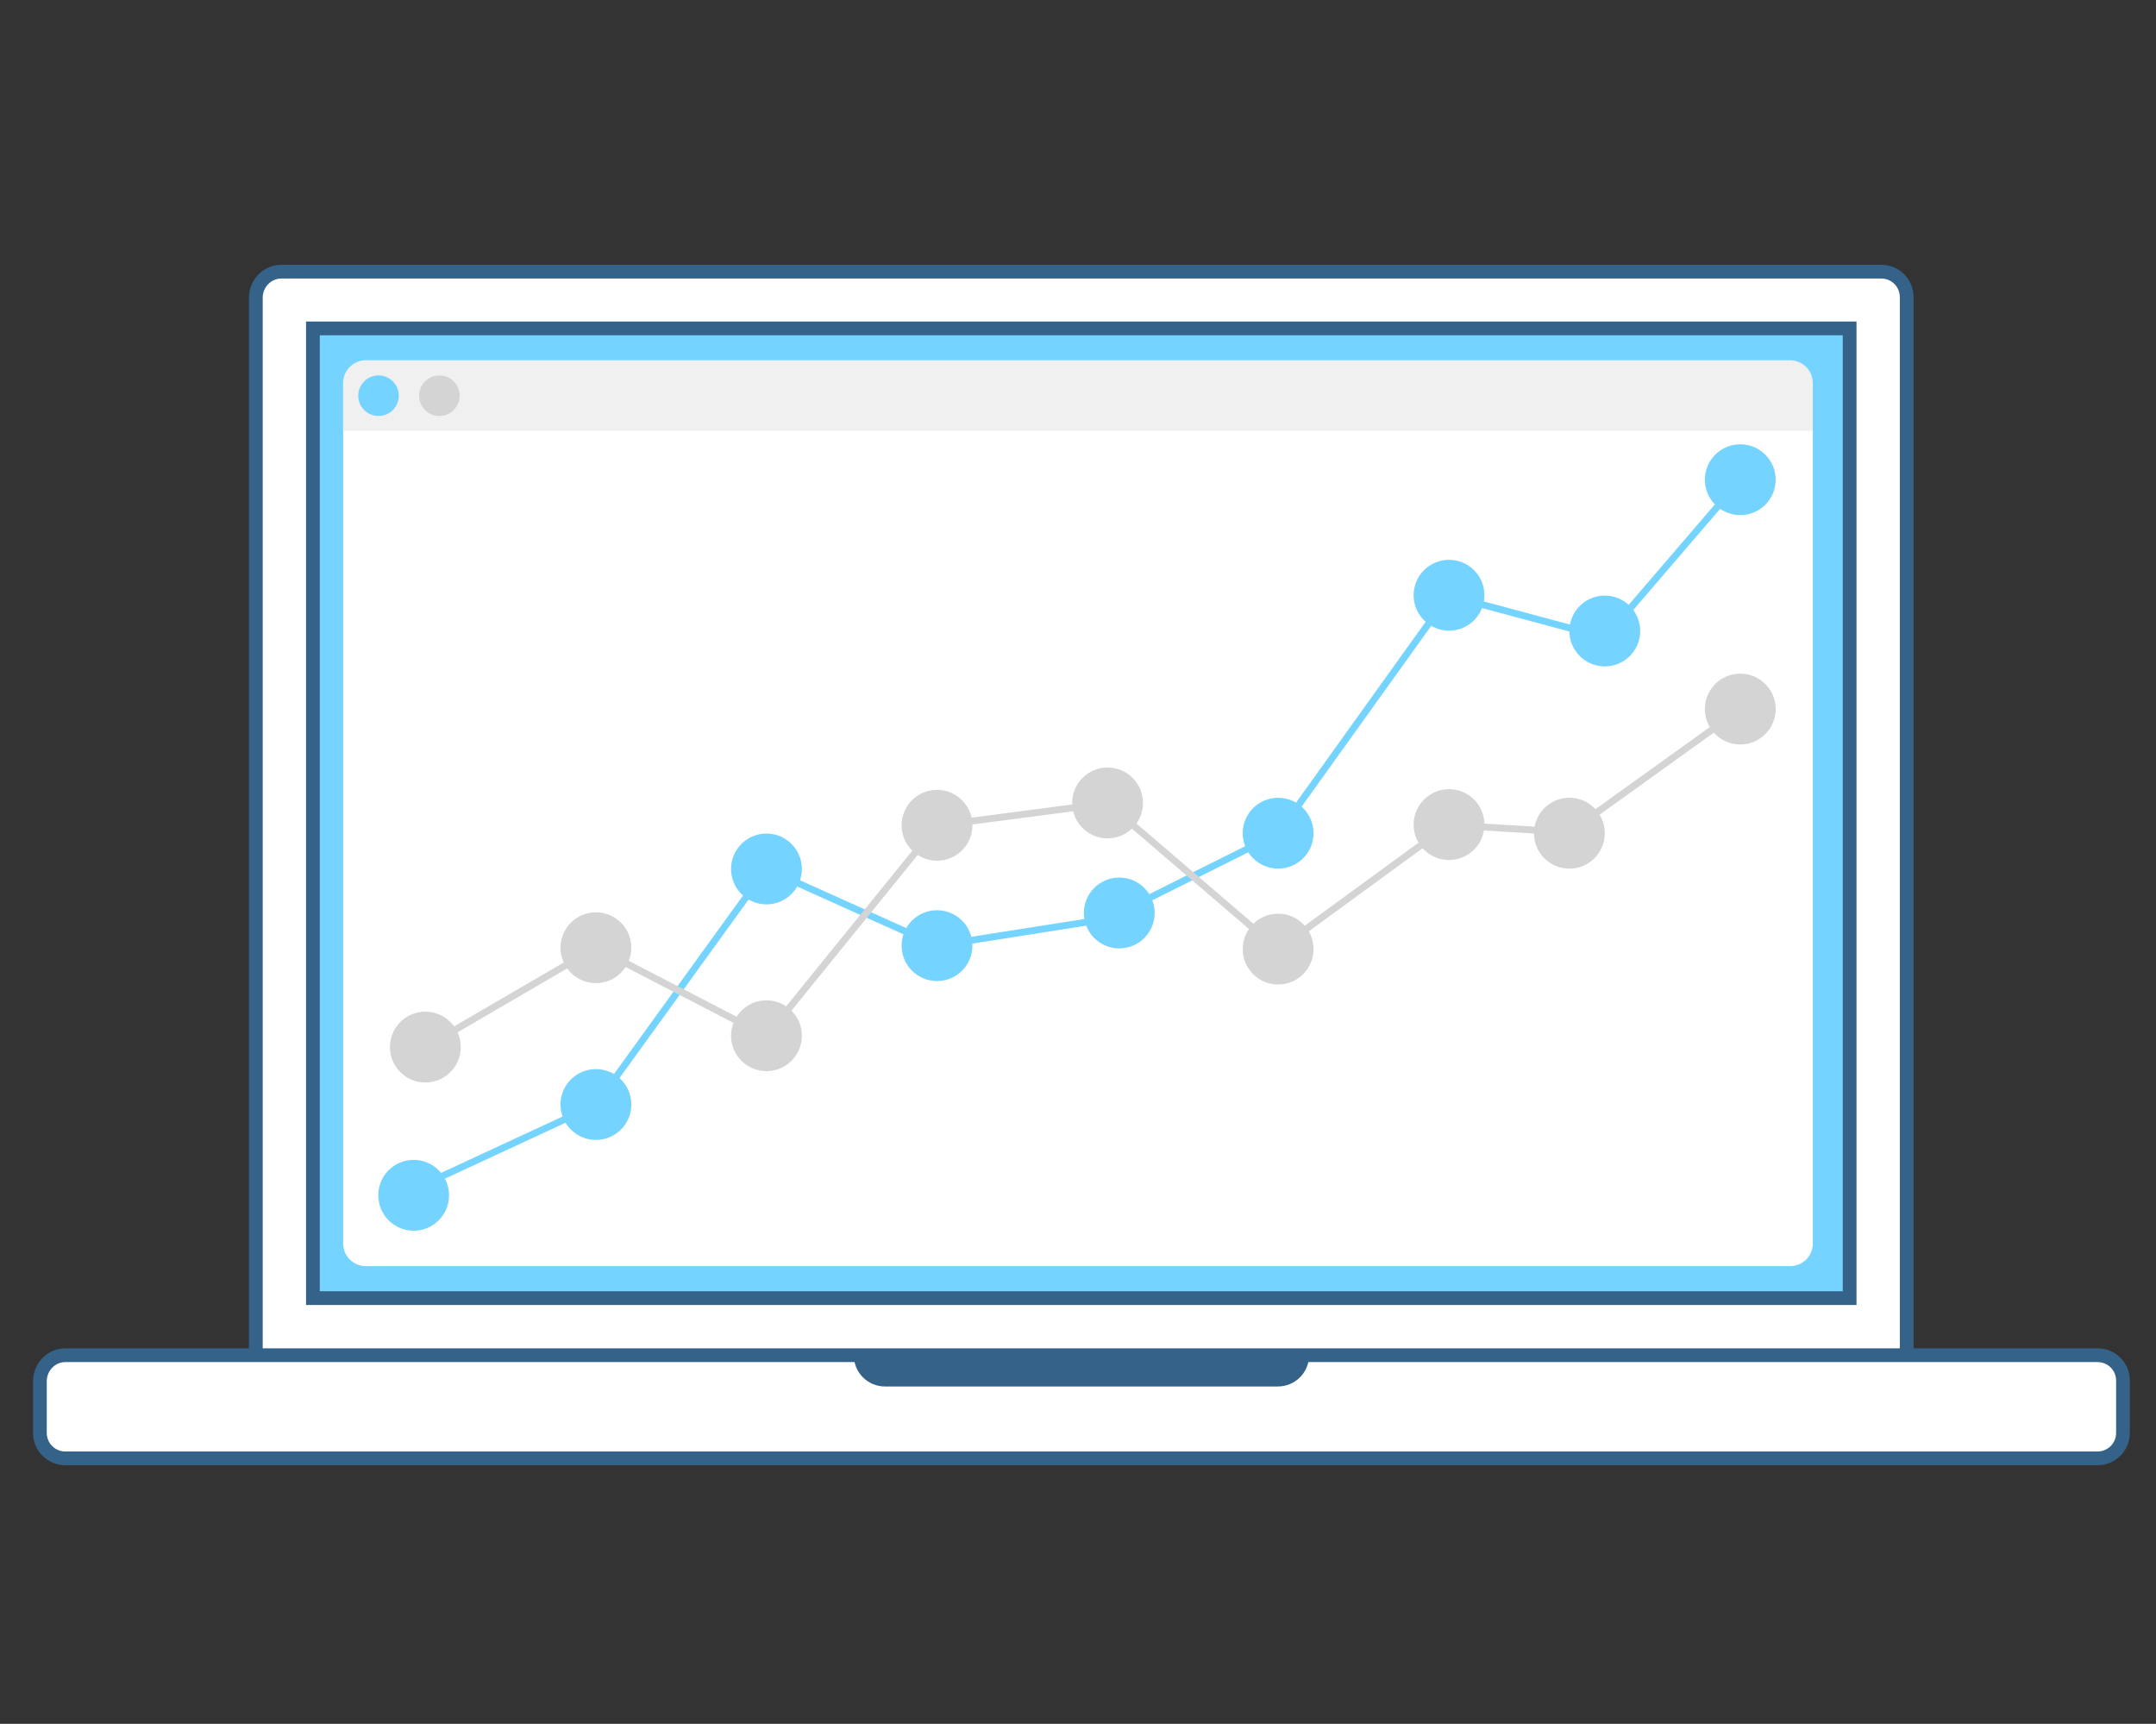
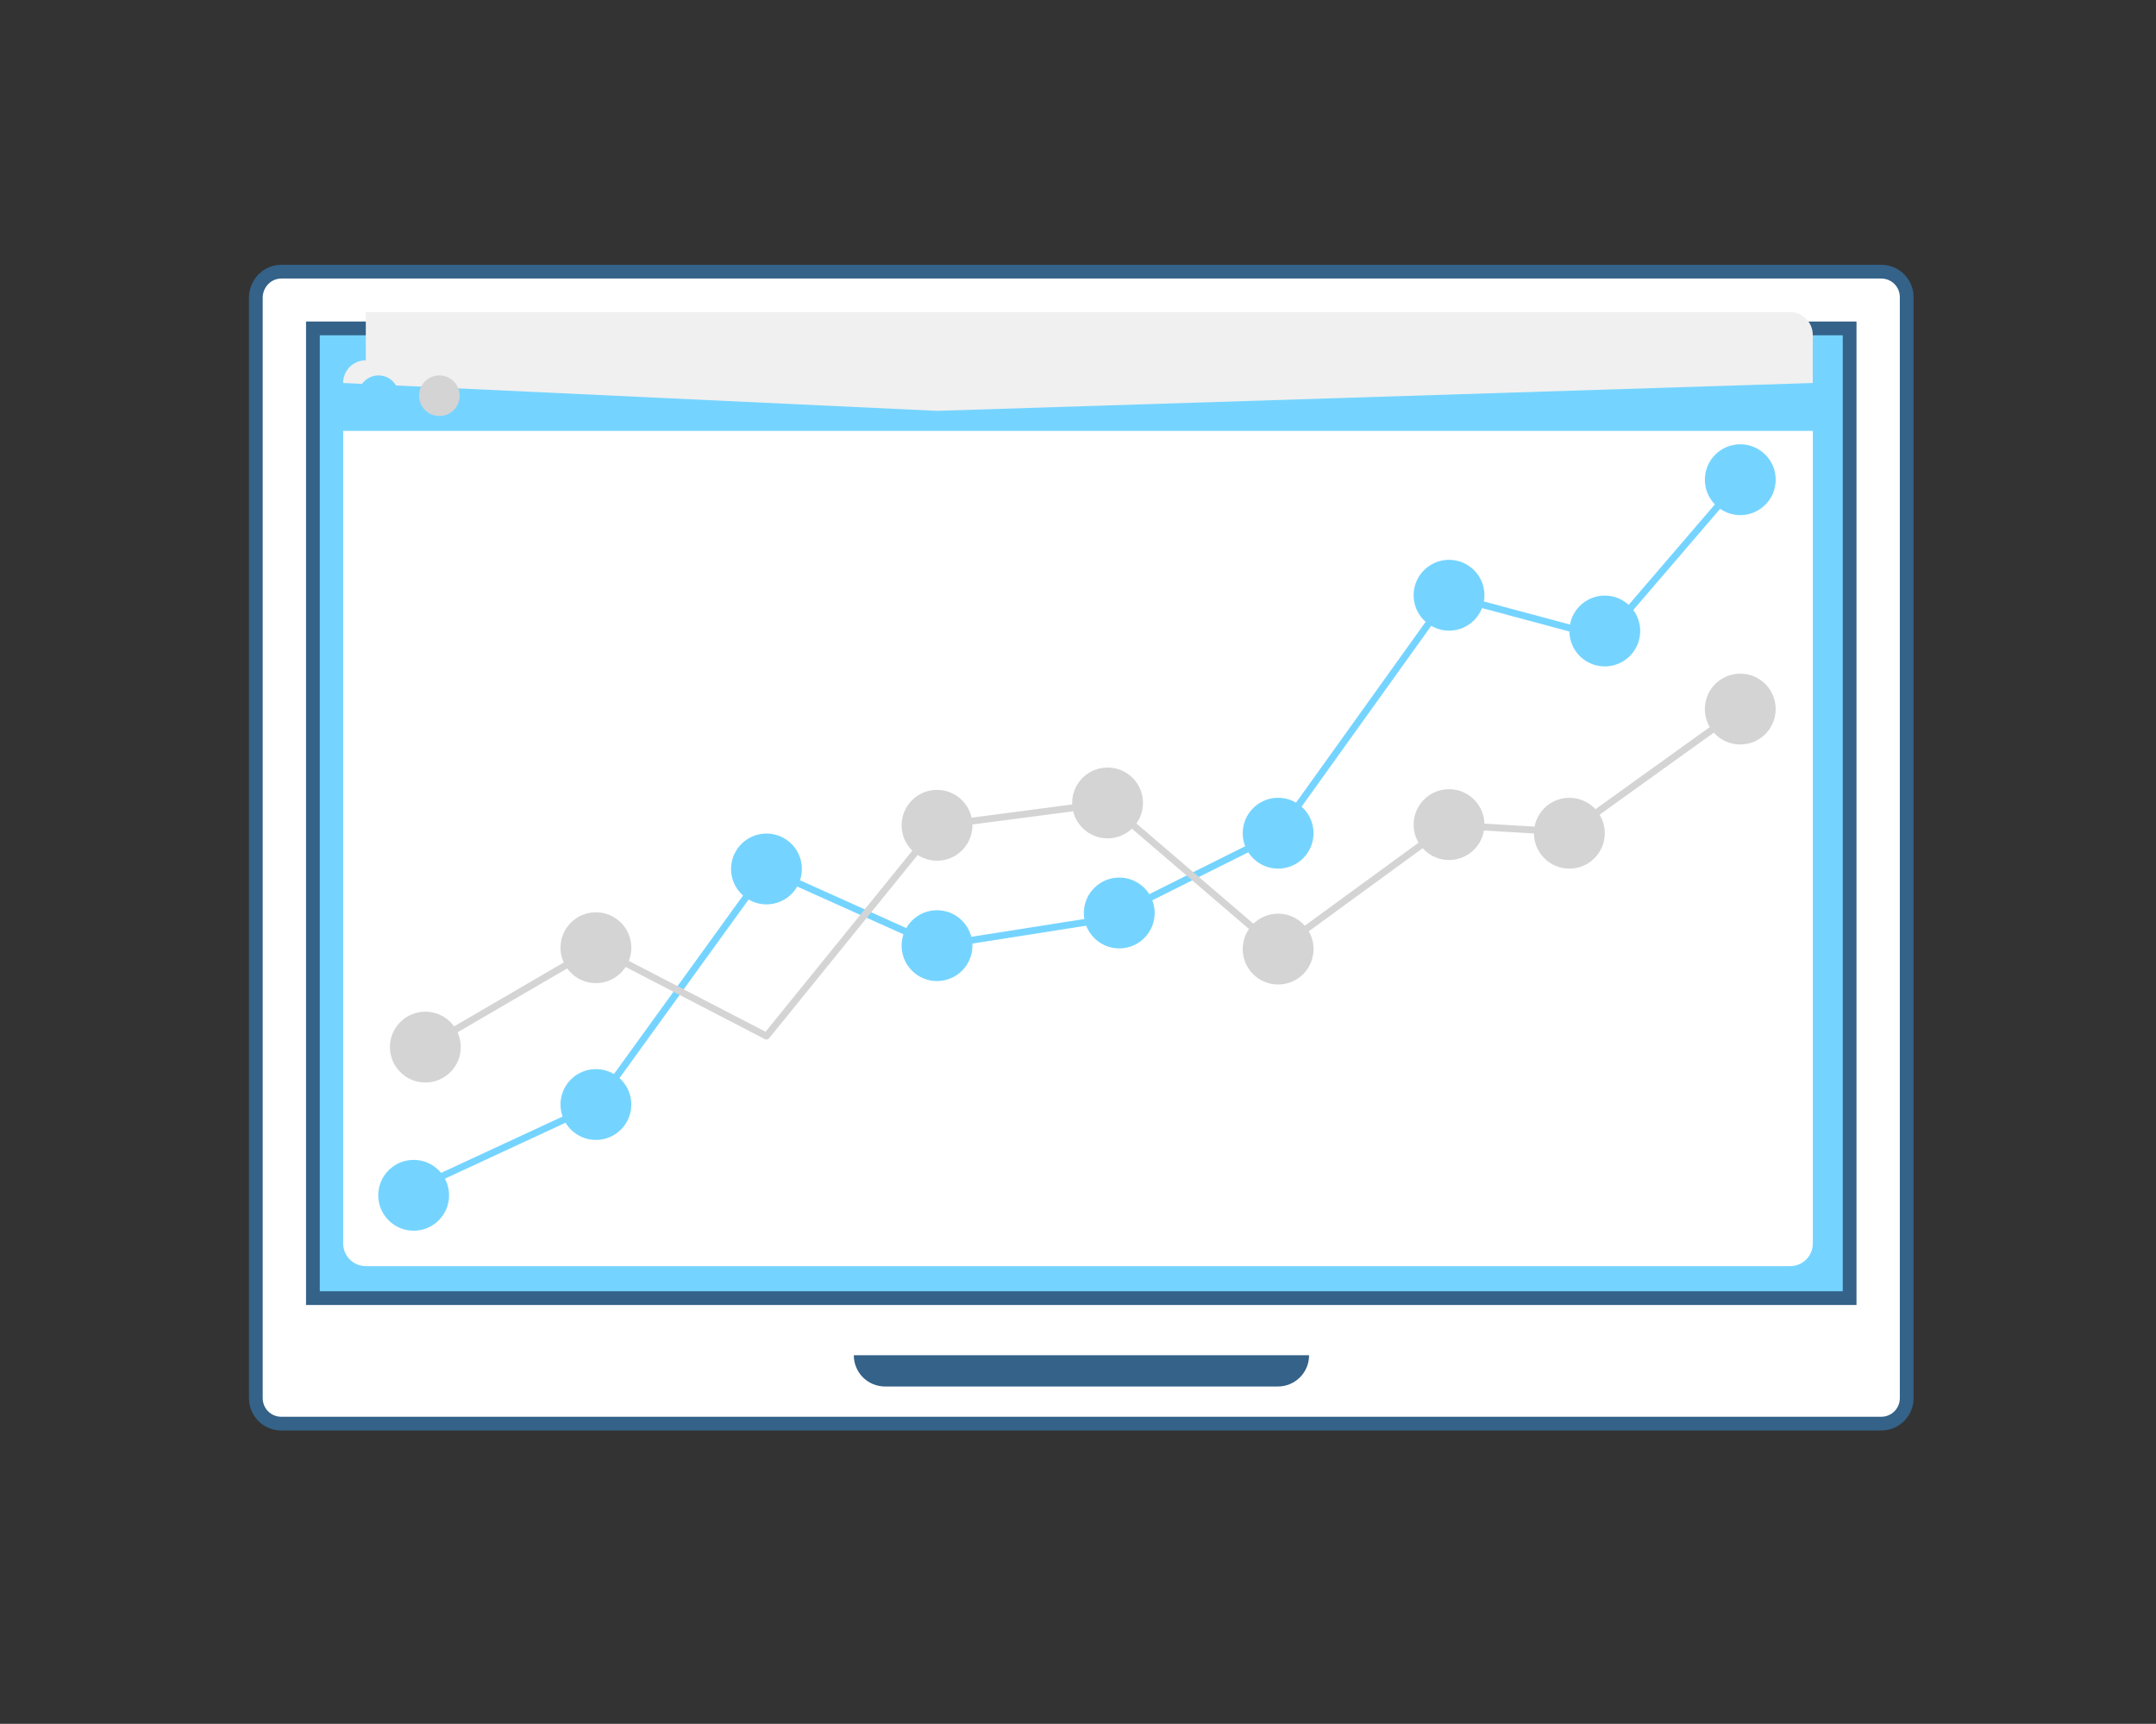
<svg xmlns="http://www.w3.org/2000/svg" version="1.1" id="Layer_1" x="0px" y="0px" viewBox="0 0 627 501.3" style="enable-background:new 0 0 627 501.3;" xml:space="preserve">
  <rect x="0" y="0" width="627" height="501.3" fill="#333333" stroke="none" />
  <style type="text/css">
	.st0{fill-rule:evenodd;clip-rule:evenodd;fill:#FFFFFF;stroke:#346288;stroke-width:4;}
	.st1{fill-rule:evenodd;clip-rule:evenodd;fill:#75D4FF;stroke:#346288;stroke-width:4;}
	.st2{fill-rule:evenodd;clip-rule:evenodd;fill:#346288;}
	.st3{fill-rule:evenodd;clip-rule:evenodd;fill:#F0F0F0;}
	.st4{fill-rule:evenodd;clip-rule:evenodd;fill:#75D4FF;}
	.st5{fill-rule:evenodd;clip-rule:evenodd;fill:#D4D4D4;}
	.st6{fill-rule:evenodd;clip-rule:evenodd;fill:#FFFFFF;}
	.st7{fill:none;stroke:#75D4FF;stroke-width:2;stroke-linecap:round;stroke-linejoin:round;}
	.st8{fill:none;stroke:#D4D4D4;stroke-width:2;stroke-linecap:round;stroke-linejoin:round;}
</style>
  <title>Asset 1</title>
  <g id="layer2">
    <path id="rect4136" class="st0" d="M81.8,79h465.3c4.1,0,7.4,3.3,7.4,7.4v320.2c0,4.1-3.3,7.4-7.4,7.4H81.8c-4.1,0-7.4-3.3-7.4-7.4   V86.4C74.5,82.3,77.8,79,81.8,79z" />
-     <path id="rect4138" class="st0" d="M19,394.1h591c4.1,0,7.4,3.3,7.4,7.4v15.2c0,4.1-3.3,7.4-7.4,7.4H19c-4.1,0-7.4-3.3-7.4-7.4   v-15.2C11.7,397.4,15,394.1,19,394.1z" />
    <rect id="rect4136-3" x="91" y="95.5" class="st1" width="446.9" height="282" />
    <path id="rect4161" class="st2" d="M248.3,394.1c0,5,4,9.1,9.1,9.1h114.2c5,0,9.1-4,9.1-9.1H248.3L248.3,394.1z" />
    <g id="g4488" transform="translate(4.079,7.176)">
-       <path id="rect4209-3" class="st3" d="M102.3,97.6c-3.7,0-6.6,3-6.6,6.6v14l172.7,8.1l254.7-8.1v-14c0-3.7-3-6.6-6.6-6.6H102.3z" />
+       <path id="rect4209-3" class="st3" d="M102.3,97.6c-3.7,0-6.6,3-6.6,6.6l172.7,8.1l254.7-8.1v-14c0-3.7-3-6.6-6.6-6.6H102.3z" />
      <circle id="path4197-3-7" class="st4" cx="106" cy="107.9" r="5.9" />
      <circle id="path4197-56-5" class="st5" cx="123.7" cy="107.9" r="5.9" />
    </g>
    <path id="rect4177-2" class="st6" d="M99.8,125.3v236.3c0,3.7,3,6.6,6.6,6.6h414.2c3.7,0,6.6-3,6.6-6.6V125.3H99.8L99.8,125.3z" />
    <path id="path4582_1_" class="st7" d="M123.7,344.3l49.6-23l49.6-68.6l49.6,22.3l49.6-7.8l49.6-24.8l49.6-69.2l45.5,12.2l39.4-45.9   " />
    <circle id="path4584" class="st4" cx="120.3" cy="347.6" r="10.3" />
    <circle id="path4584-6" class="st4" cx="173.3" cy="321.2" r="10.3" />
    <circle id="path4584-1" class="st4" cx="222.9" cy="252.7" r="10.3" />
    <circle id="path4584-2" class="st4" cx="272.5" cy="275" r="10.3" />
    <circle id="path4584-9" class="st4" cx="325.5" cy="265.5" r="10.3" />
    <circle id="path4584-3" class="st4" cx="371.7" cy="242.3" r="10.3" />
    <circle id="path4584-19" class="st4" cx="421.4" cy="173.1" r="10.3" />
    <path id="path4582-4_1_" class="st8" d="M123.7,304.5l49.6-28.9l49.6,25.7l49.6-61.2l49.6-6.5l49.6,42.5l49.6-36.2l35.1,2.1   l49.7-35.7" />
    <circle id="path4584-1-7" class="st5" cx="123.7" cy="304.5" r="10.3" />
    <circle id="path4584-1-7-8" class="st5" cx="173.3" cy="275.6" r="10.3" />
-     <circle id="path4584-1-7-4" class="st5" cx="222.9" cy="301.2" r="10.3" />
    <circle id="path4584-1-7-5" class="st5" cx="272.5" cy="240" r="10.3" />
    <circle id="path4584-1-7-0" class="st5" cx="322.1" cy="233.5" r="10.3" />
    <circle id="path4584-1-7-3" class="st5" cx="371.7" cy="276" r="10.3" />
    <circle id="path4584-1-7-6" class="st5" cx="421.4" cy="239.8" r="10.3" />
    <circle id="path4584-3_1_" class="st4" cx="466.7" cy="183.5" r="10.3" />
    <circle id="path4584-19_1_" class="st4" cx="506.1" cy="139.5" r="10.3" />
    <circle id="path4584-1-7-3_1_" class="st5" cx="456.4" cy="242.3" r="10.3" />
    <circle id="path4584-1-7-6_1_" class="st5" cx="506.1" cy="206.2" r="10.3" />
  </g>
</svg>